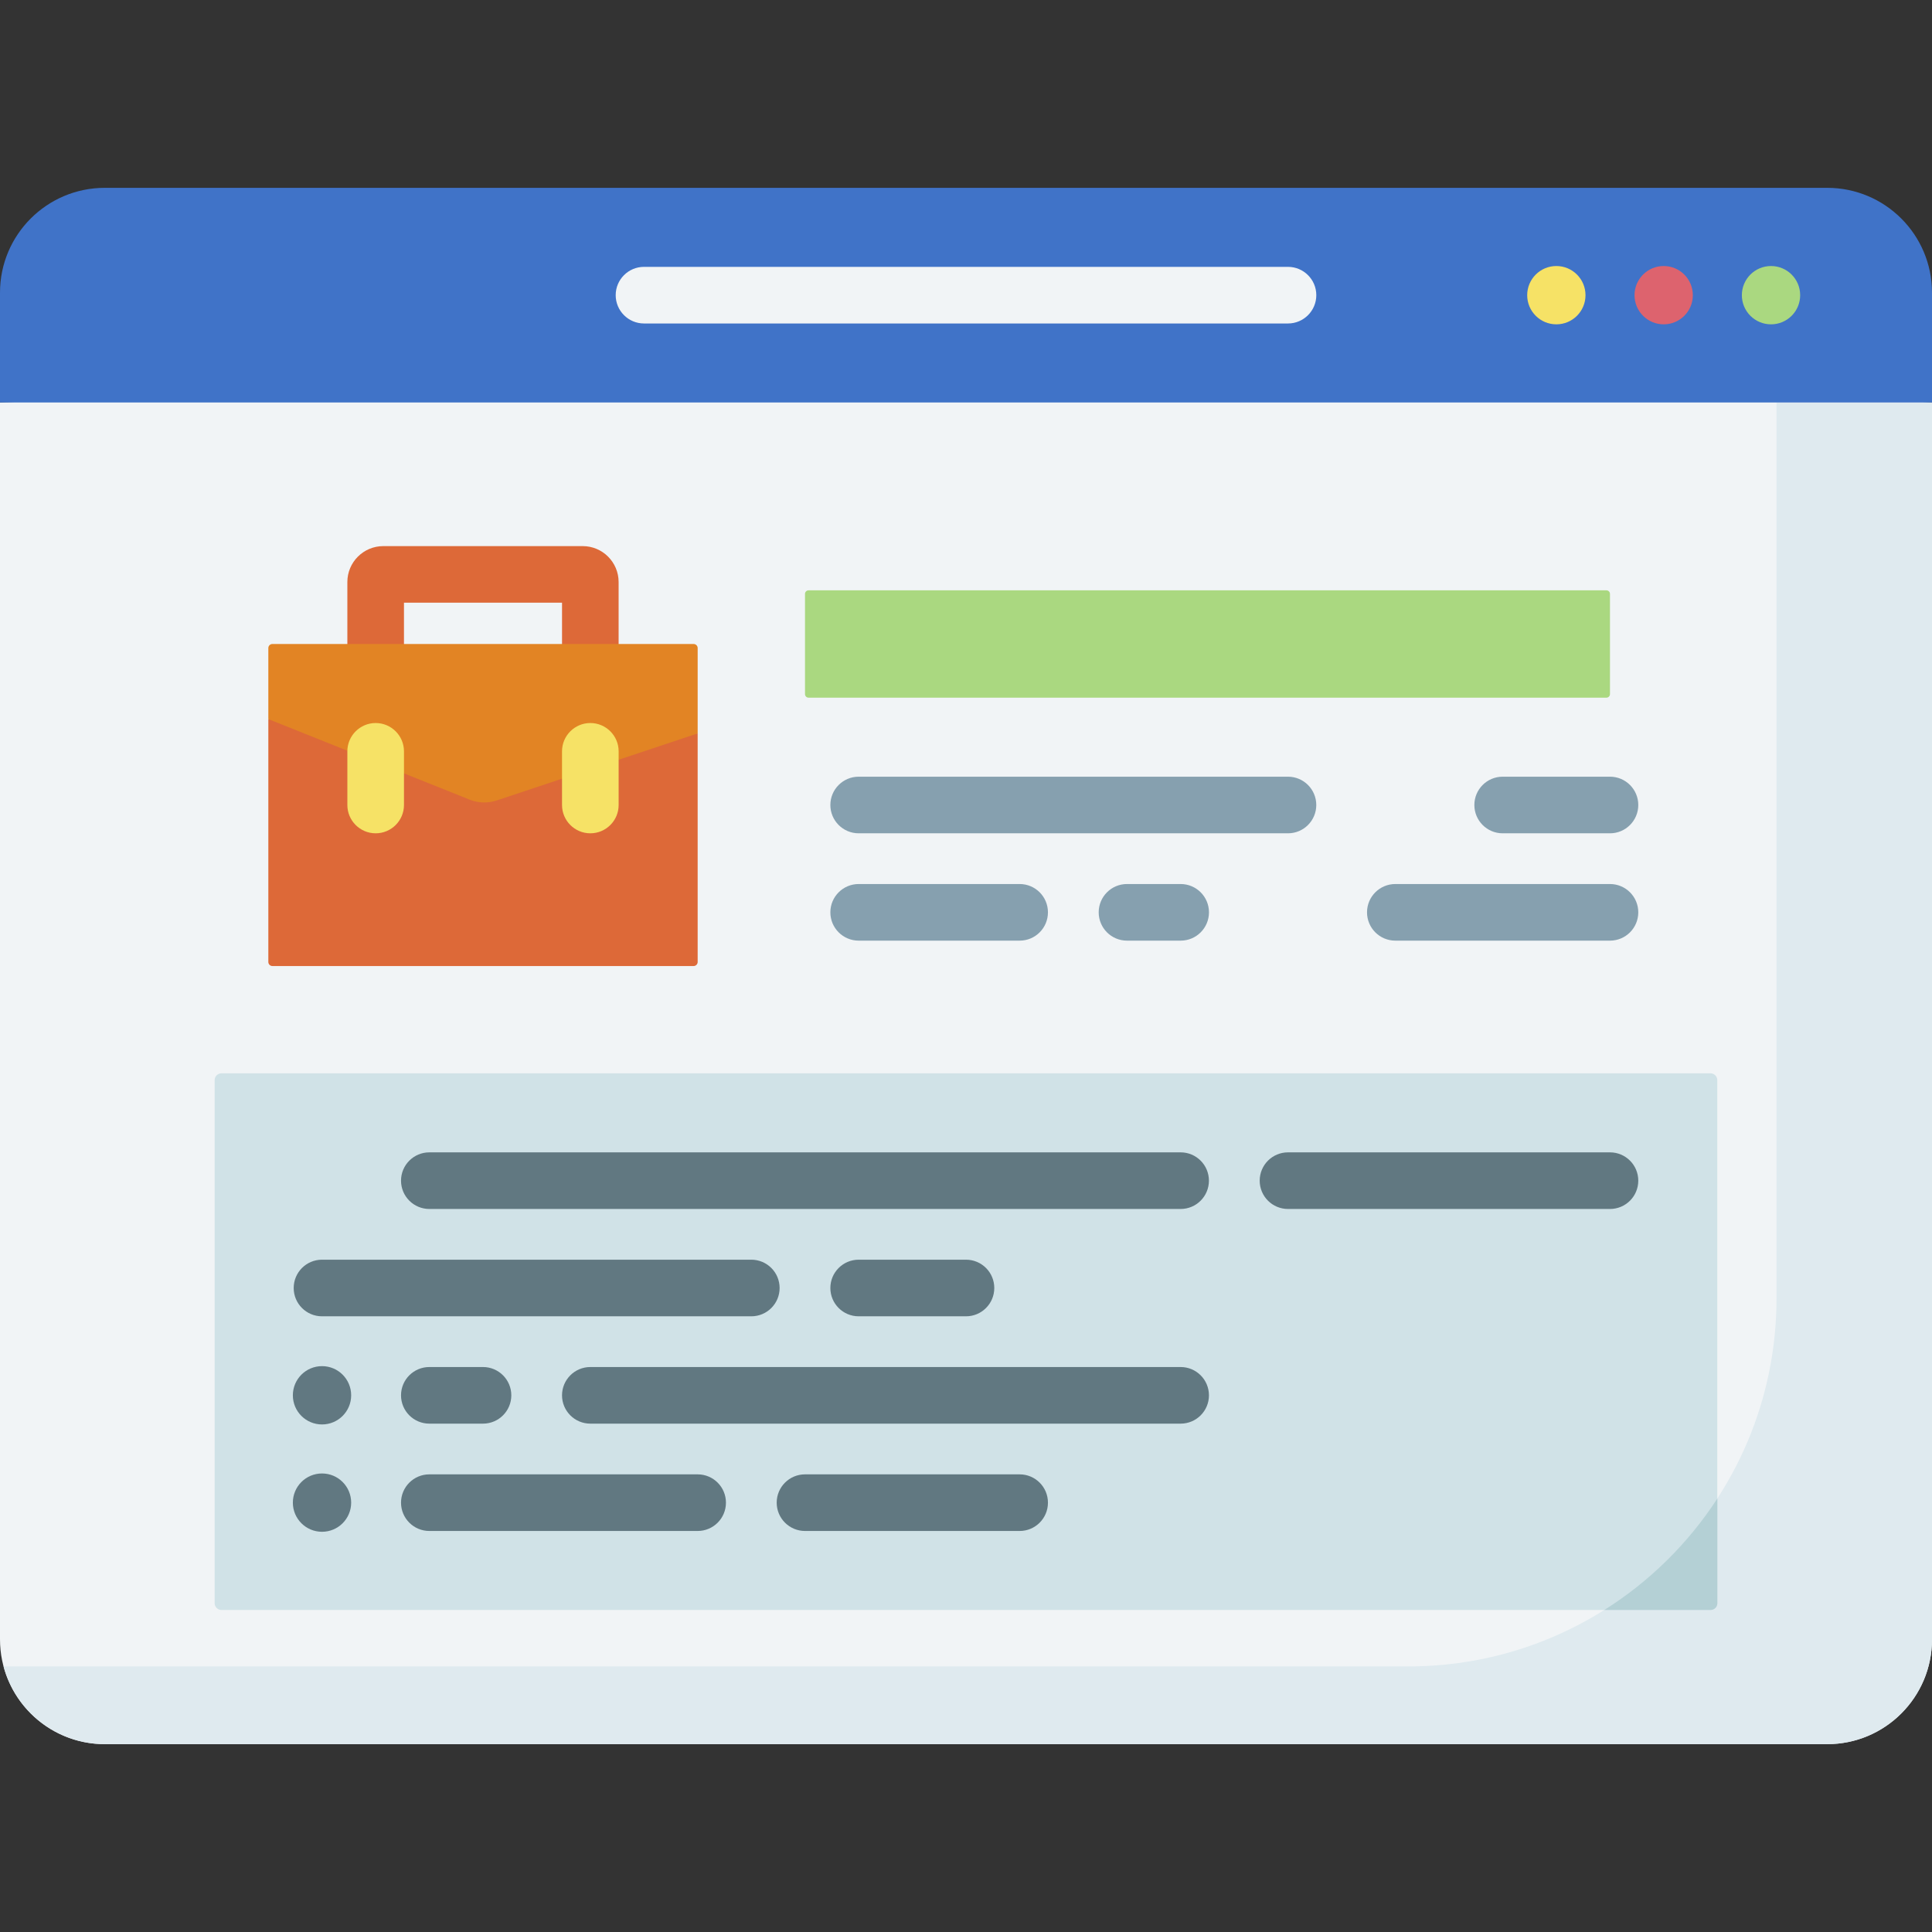
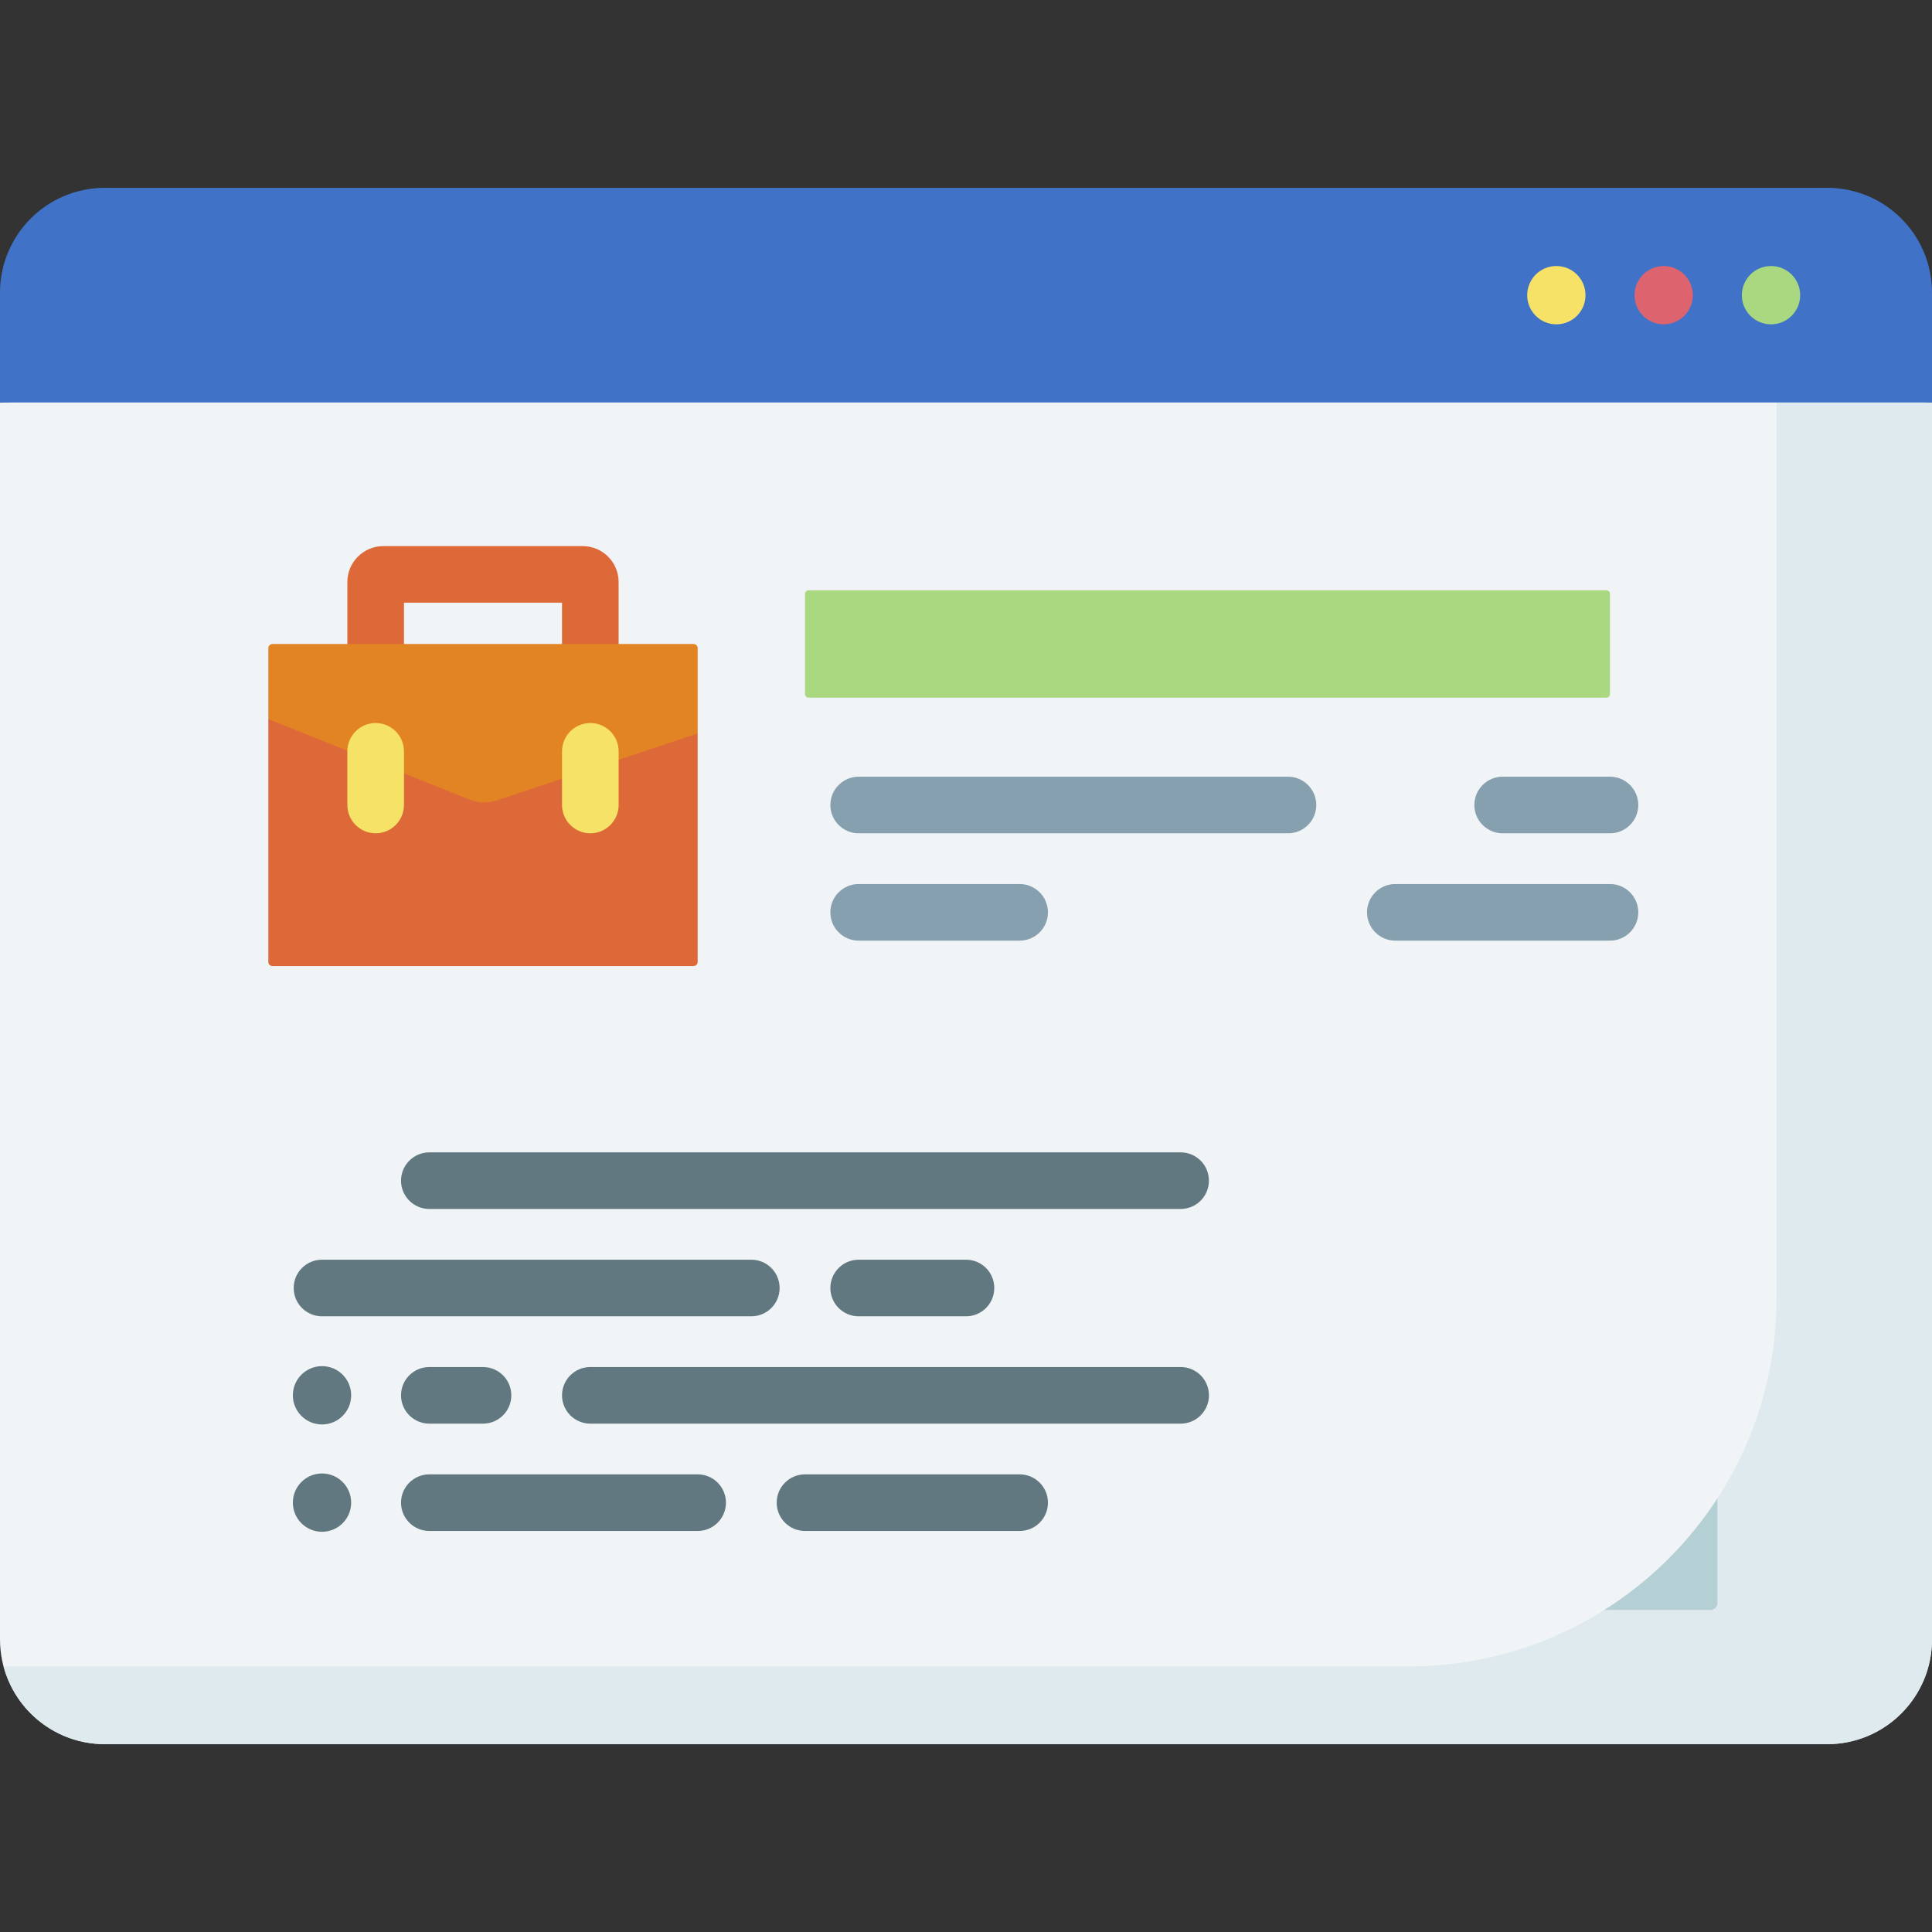
<svg xmlns="http://www.w3.org/2000/svg" width="72" height="72" viewBox="0 0 72 72" fill="none">
  <rect x="0" y="0" width="72" height="72" fill="#333333" stroke="none" />
  <g clip-path="url(#clip0_508_4001)">
    <path d="M0 14.999V61.092C0 63.25 1.749 64.999 3.907 64.999H68.093C70.251 64.999 72 63.25 72 61.092V14.999L43.561 13.113L0 14.999Z" fill="#F1F4F6" />
    <path d="M10 26.801V35.85C10 35.933 10.068 36.001 10.151 36.001H25.849C25.932 36.001 26 35.933 26 35.85V27.334L10 26.801Z" fill="#DD6938" />
    <path d="M22 26.461C21.417 26.461 20.945 25.989 20.945 25.406V22.461H15.055V25.406C15.055 25.989 14.582 26.461 14 26.461C13.418 26.461 12.945 25.989 12.945 25.406V21.69C12.945 20.952 13.546 20.352 14.284 20.352H21.716C22.454 20.352 23.054 20.952 23.054 21.69V25.406C23.054 25.989 22.582 26.461 22 26.461Z" fill="#DD6938" />
    <path d="M66.206 15V48.38C66.206 55.959 60.062 62.103 52.484 62.103H0.133C0.578 63.771 2.1 65 3.908 65H68.094C70.252 65 72.001 63.251 72.001 61.093V15L66.206 15Z" fill="#DFEAEF" />
-     <path d="M26 27.333V24.151C26 24.067 25.932 24 25.849 24H10.151C10.068 24 10 24.067 10 24.151V26.8L17.5 29.8C17.823 29.929 18.181 29.94 18.511 29.83L26 27.333Z" fill="#E28424" />
+     <path d="M26 27.333V24.151C26 24.067 25.932 24 25.849 24H10.151C10.068 24 10 24.067 10 24.151V26.8L17.5 29.8C17.823 29.929 18.181 29.94 18.511 29.83Z" fill="#E28424" />
    <path d="M59.867 26H30.132C30.059 26 30 25.941 30 25.868V22.132C30 22.059 30.059 22 30.132 22H59.867C59.94 22 59.999 22.059 59.999 22.132V25.868C59.999 25.941 59.94 26 59.867 26Z" fill="#AAD880" />
-     <path d="M63.745 59.999H8.252C8.113 59.999 8 59.886 8 59.747V40.252C8 40.113 8.113 40 8.252 40H63.746C63.885 40 63.998 40.113 63.998 40.252V59.747C63.998 59.886 63.885 59.999 63.745 59.999Z" fill="#D0E2E7" />
    <path d="M64.001 59.747V55.846C62.915 57.517 61.476 58.937 59.789 59.999H63.748C63.888 59.999 64.001 59.886 64.001 59.747Z" fill="#B4D0D5" />
    <path d="M47.999 31.055H32C31.418 31.055 30.945 30.582 30.945 30C30.945 29.418 31.418 28.945 32 28.945H47.999C48.582 28.945 49.054 29.418 49.054 30C49.054 30.582 48.582 31.055 47.999 31.055Z" fill="#86A0AF" />
-     <path d="M44 35.055H42C41.417 35.055 40.945 34.583 40.945 34C40.945 33.417 41.417 32.945 42 32.945H44C44.582 32.945 45.055 33.417 45.055 34C45.055 34.583 44.582 35.055 44 35.055Z" fill="#86A0AF" />
    <path d="M38 35.055H32C31.418 35.055 30.945 34.583 30.945 34C30.945 33.417 31.418 32.945 32 32.945H38C38.582 32.945 39.054 33.417 39.054 34C39.054 34.583 38.582 35.055 38 35.055Z" fill="#86A0AF" />
    <path d="M60 31.055H56C55.417 31.055 54.945 30.582 54.945 30C54.945 29.418 55.417 28.945 56 28.945H60C60.582 28.945 61.054 29.418 61.054 30C61.054 30.582 60.582 31.055 60 31.055Z" fill="#86A0AF" />
    <path d="M43.999 45.055H16C15.418 45.055 14.945 44.583 14.945 44C14.945 43.417 15.418 42.945 16 42.945H43.999C44.581 42.945 45.053 43.417 45.053 44C45.053 44.583 44.581 45.055 43.999 45.055Z" fill="#617881" />
    <path d="M27.999 49.055H12C11.418 49.055 10.945 48.583 10.945 48C10.945 47.417 11.418 46.945 12 46.945H27.999C28.582 46.945 29.054 47.417 29.054 48C29.054 48.583 28.582 49.055 27.999 49.055Z" fill="#617881" />
-     <path d="M59.999 45.055H48C47.417 45.055 46.945 44.583 46.945 44C46.945 43.417 47.417 42.945 48 42.945H59.999C60.582 42.945 61.054 43.417 61.054 44C61.054 44.583 60.582 45.055 59.999 45.055Z" fill="#617881" />
    <path d="M43.999 53.055H22C21.418 53.055 20.945 52.583 20.945 52C20.945 51.417 21.418 50.945 22 50.945H43.999C44.582 50.945 45.054 51.417 45.054 52C45.054 52.583 44.582 53.055 43.999 53.055Z" fill="#617881" />
    <path d="M18 53.055H16C15.418 53.055 14.945 52.583 14.945 52C14.945 51.417 15.418 50.945 16 50.945H18C18.582 50.945 19.055 51.417 19.055 52C19.055 52.583 18.582 53.055 18 53.055Z" fill="#617881" />
    <path d="M38 57.055H30C29.418 57.055 28.945 56.583 28.945 56C28.945 55.417 29.418 54.945 30 54.945H38C38.582 54.945 39.054 55.417 39.054 56C39.054 56.583 38.582 57.055 38 57.055Z" fill="#617881" />
    <path d="M26 57.055H16C15.418 57.055 14.945 56.583 14.945 56C14.945 55.417 15.418 54.945 16 54.945H26C26.582 54.945 27.054 55.417 27.054 56C27.054 56.583 26.582 57.055 26 57.055Z" fill="#617881" />
    <path d="M12.001 53.085C12.601 53.085 13.087 52.599 13.087 51.999C13.087 51.398 12.601 50.912 12.001 50.912C11.4 50.912 10.914 51.398 10.914 51.999C10.914 52.599 11.4 53.085 12.001 53.085Z" fill="#617881" />
    <path d="M12.001 57.085C12.601 57.085 13.087 56.599 13.087 55.999C13.087 55.398 12.601 54.912 12.001 54.912C11.4 54.912 10.914 55.398 10.914 55.999C10.914 56.599 11.4 57.085 12.001 57.085Z" fill="#617881" />
    <path d="M36 49.055H32C31.418 49.055 30.945 48.583 30.945 48C30.945 47.417 31.418 46.945 32 46.945H36C36.582 46.945 37.054 47.417 37.054 48C37.054 48.583 36.582 49.055 36 49.055Z" fill="#617881" />
    <path d="M60 35.055H52C51.417 35.055 50.945 34.583 50.945 34C50.945 33.417 51.417 32.945 52 32.945H60C60.582 32.945 61.054 33.417 61.054 34C61.054 34.583 60.582 35.055 60 35.055Z" fill="#86A0AF" />
    <path d="M14 31.055C13.418 31.055 12.945 30.582 12.945 30V28C12.945 27.418 13.418 26.945 14 26.945C14.582 26.945 15.055 27.418 15.055 28V30C15.055 30.582 14.582 31.055 14 31.055Z" fill="#F6E266" />
    <path d="M22 31.055C21.418 31.055 20.945 30.582 20.945 30V28C20.945 27.418 21.418 26.945 22 26.945C22.582 26.945 23.055 27.418 23.055 28V30C23.055 30.582 22.582 31.055 22 31.055Z" fill="#F6E266" />
    <path d="M72 10.907C72 8.749 70.251 7 68.093 7H3.907C1.749 7 0 8.749 0 10.907V15H72V10.907Z" fill="#4073C8" />
    <path d="M66.001 12.087C66.601 12.087 67.087 11.601 67.087 11.001C67.087 10.4 66.601 9.914 66.001 9.914C65.4 9.914 64.914 10.4 64.914 11.001C64.914 11.601 65.4 12.087 66.001 12.087Z" fill="#AAD880" />
    <path d="M62.001 12.087C62.601 12.087 63.087 11.601 63.087 11.001C63.087 10.4 62.601 9.914 62.001 9.914C61.401 9.914 60.914 10.4 60.914 11.001C60.914 11.601 61.401 12.087 62.001 12.087Z" fill="#DD636E" />
    <path d="M58.001 12.087C58.601 12.087 59.087 11.601 59.087 11.001C59.087 10.4 58.601 9.914 58.001 9.914C57.401 9.914 56.914 10.4 56.914 11.001C56.914 11.601 57.401 12.087 58.001 12.087Z" fill="#F6E266" />
-     <path d="M48 12.055H24C23.418 12.055 22.945 11.582 22.945 11C22.945 10.418 23.418 9.945 24 9.945H48C48.582 9.945 49.055 10.418 49.055 11C49.055 11.582 48.582 12.055 48 12.055Z" fill="#F1F4F6" />
  </g>
  <defs>
    <clipPath id="clip0_508_4001">
      <rect width="72" height="72" fill="white" />
    </clipPath>
  </defs>
</svg>